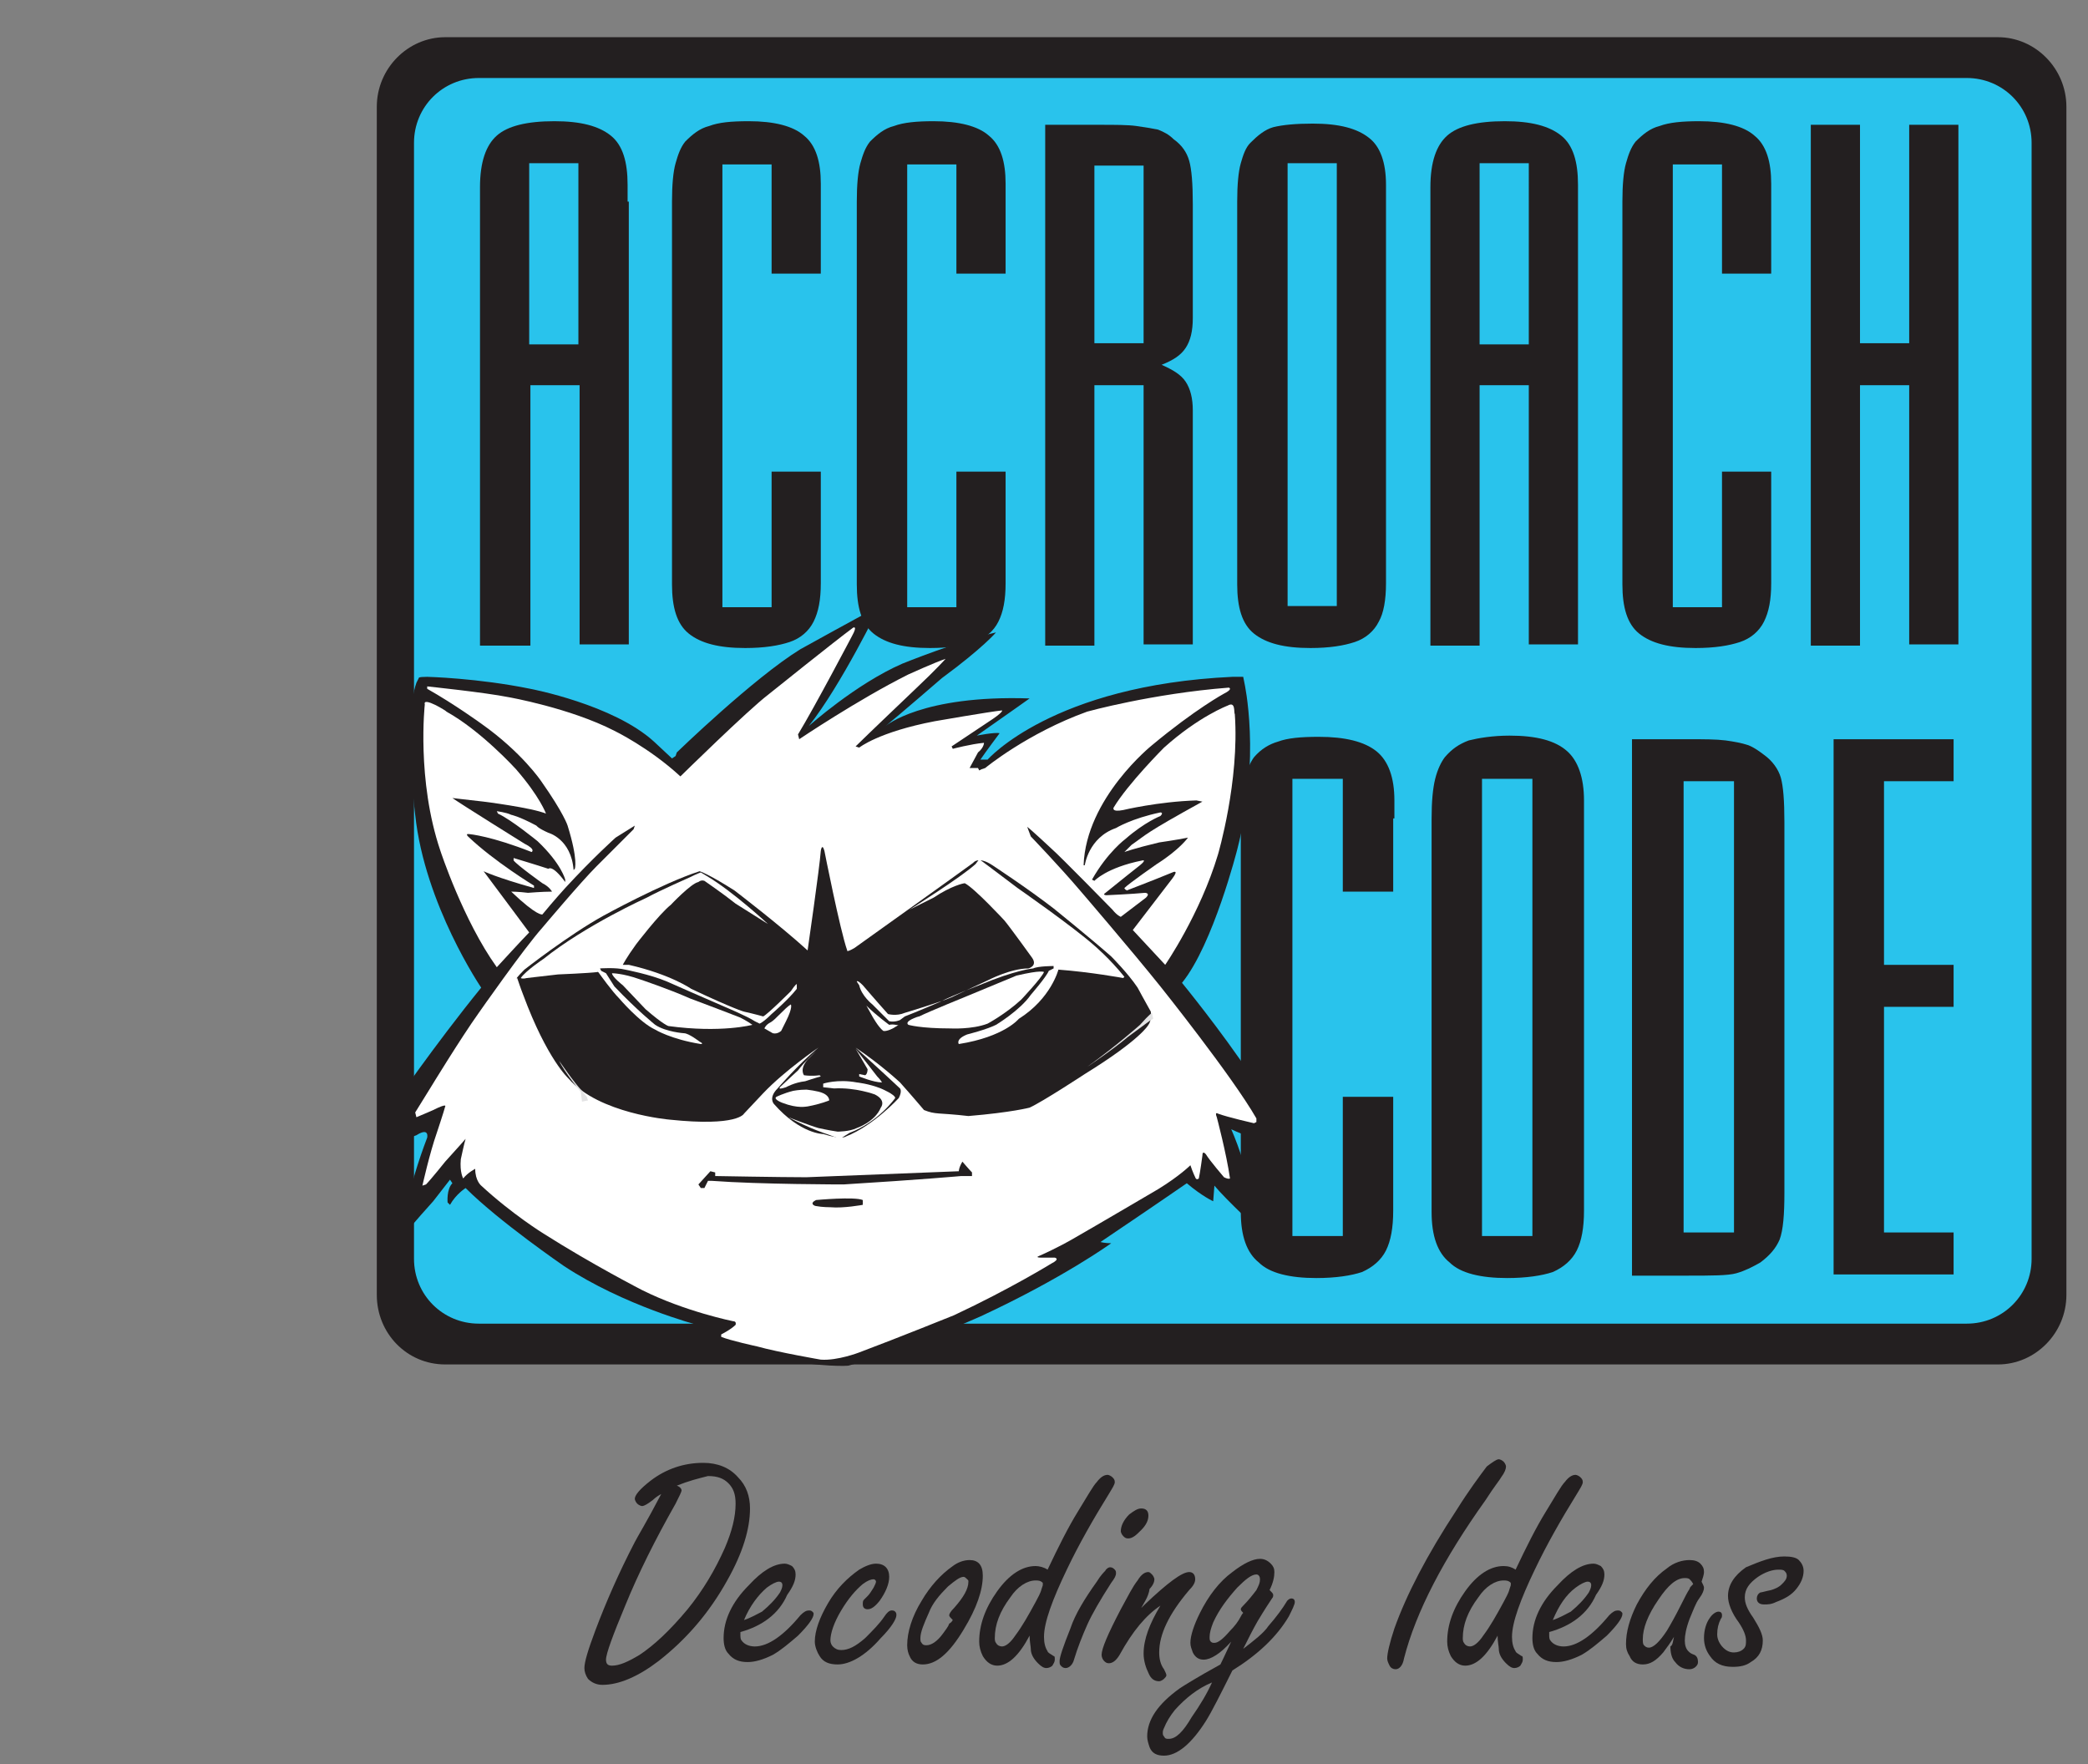
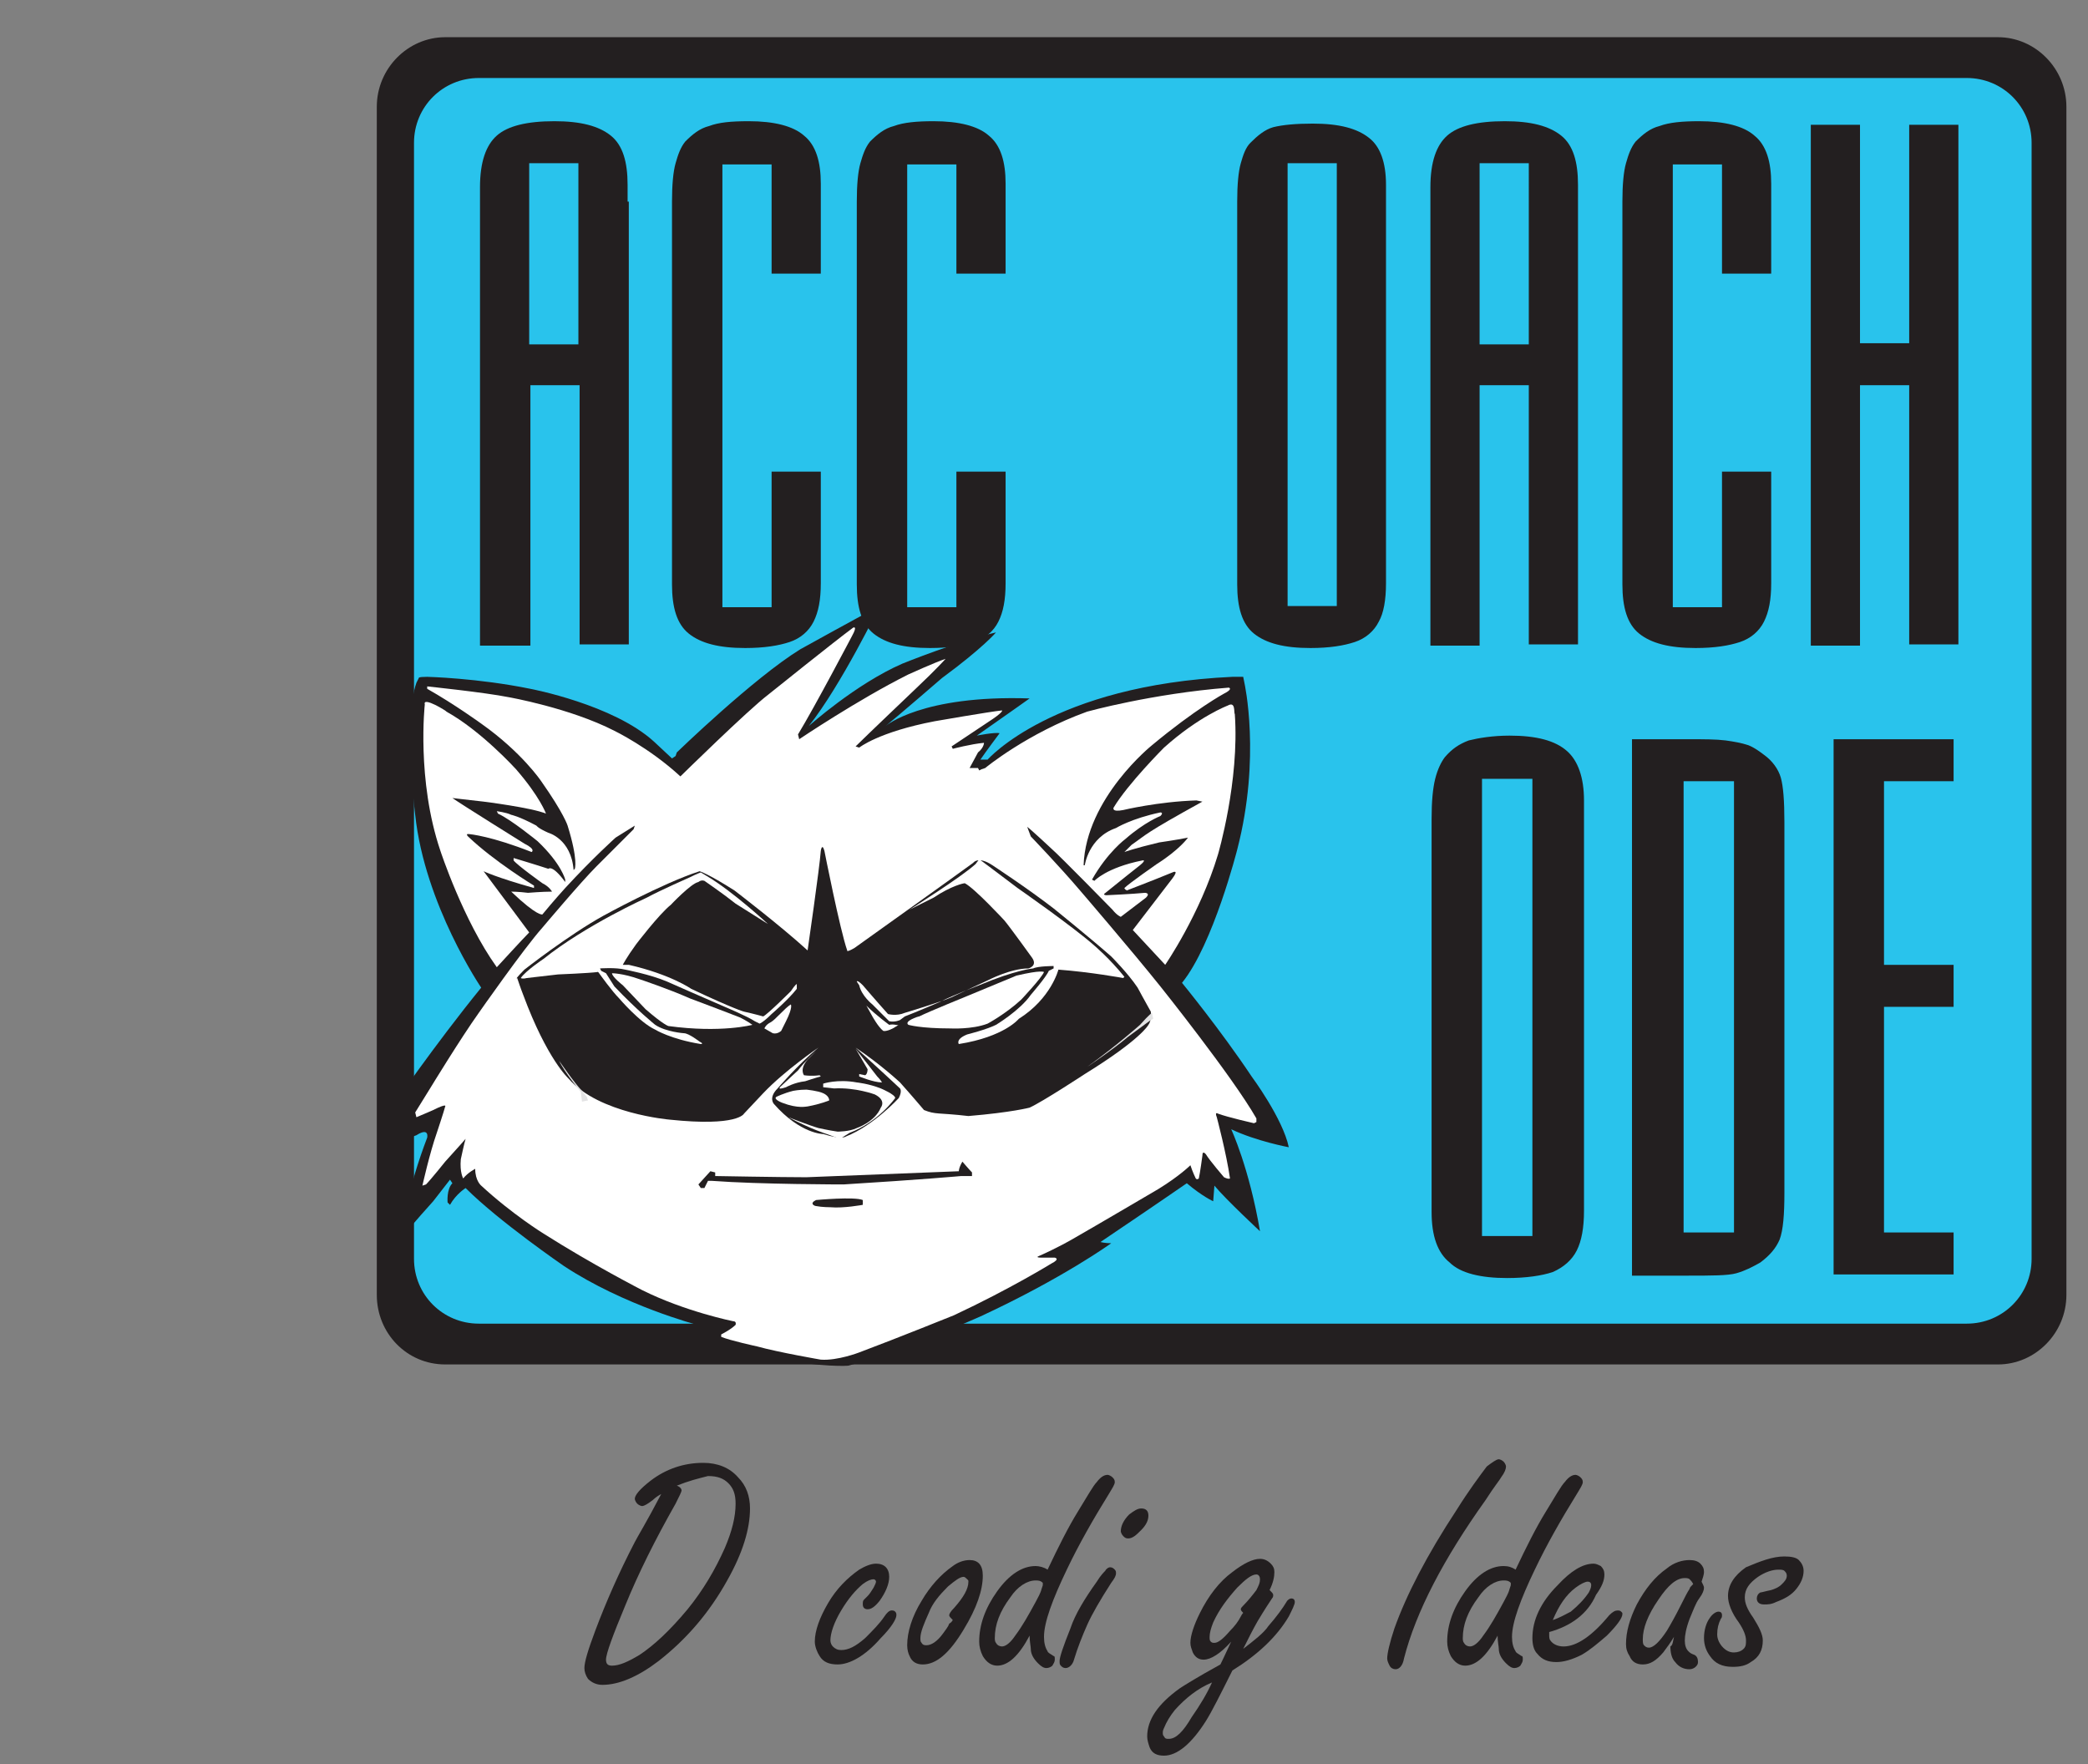
<svg xmlns="http://www.w3.org/2000/svg" version="1.1" id="Capa_1" x="0px" y="0px" width="174px" height="147px" viewBox="0 0 174 147" style="enable-background:new 0 0 174 147;" xml:space="preserve">
  <rect x="0" y="0" width="174" height="147" fill="#808080" stroke="none" />
  <style type="text/css">
	.st0{fill:#29C3EC;}
	.st1{fill:#231F20;}
	.st2{fill:#FFFFFF;}
	.st3{fill:#E3E3E4;}
</style>
  <g>
    <g>
      <polygon class="st0" points="170.1,6 33.6,6 33.6,111.5 146,111.5 146,111.4 170,111.4 170,74.3 170.1,74.2   " />
      <path class="st1" d="M166.5,3.1H37.1c-3.1,0-5.7,2.6-5.7,5.8v99c0,3.2,2.5,5.8,5.7,5.8h129.4c3.1,0,5.7-2.6,5.7-5.8v-99    C172.2,5.7,169.6,3.1,166.5,3.1z M169.3,104.9c0,3-2.4,5.4-5.4,5.4h-124c-3,0-5.4-2.4-5.4-5.4v-93c0-3,2.4-5.4,5.4-5.4h124    c3,0,5.4,2.4,5.4,5.4V104.9z" />
      <g>
        <g>
          <path class="st1" d="M52.4,16.8v36.9h-4.1V32.1h-4.1v21.7H40V16.8v-1.2c0-2.1,0.5-3.5,1.4-4.3c0.9-0.8,2.5-1.2,4.8-1.2      c2.2,0,3.7,0.4,4.7,1.2c1,0.8,1.4,2.2,1.4,4.1V16.8z M44.1,28.7h4.1V13.6h-4.1V28.7z" />
        </g>
        <g>
          <path class="st1" d="M68.4,16.8v6h-4.1v-9.1h-4.1v36.9h4.1V39.3h4.1v8.1v1.2c0,1.4-0.2,2.4-0.6,3.2c-0.4,0.8-1.1,1.4-2,1.7      c-0.9,0.3-2.1,0.5-3.7,0.5c-2.2,0-3.7-0.4-4.7-1.2c-1-0.8-1.4-2.2-1.4-4.1v-1.4V16.8c0-1.4,0.1-2.5,0.3-3.2      c0.2-0.7,0.4-1.3,0.8-1.8c0.6-0.6,1.2-1.1,2-1.3c0.8-0.3,1.8-0.4,3.3-0.4c2.1,0,3.7,0.4,4.6,1.2c1,0.8,1.4,2.2,1.4,4V16.8z" />
        </g>
        <g>
          <path class="st1" d="M83.8,16.8v6h-4.1v-9.1h-4.1v36.9h4.1V39.3h4.1v8.1v1.2c0,1.4-0.2,2.4-0.6,3.2c-0.4,0.8-1.1,1.4-2,1.7      c-0.9,0.3-2.1,0.5-3.7,0.5c-2.2,0-3.7-0.4-4.7-1.2c-1-0.8-1.4-2.2-1.4-4.1v-1.4V16.8c0-1.4,0.1-2.5,0.3-3.2      c0.2-0.7,0.4-1.3,0.8-1.8c0.6-0.6,1.2-1.1,2-1.3c0.8-0.3,1.9-0.4,3.3-0.4c2.1,0,3.7,0.4,4.6,1.2c1,0.8,1.4,2.2,1.4,4V16.8z" />
        </g>
        <g>
-           <path class="st1" d="M87.1,53.7V10.4h4.6c1.2,0,2.3,0,3,0.1c0.7,0.1,1.3,0.2,1.8,0.3c0.5,0.2,0.9,0.4,1.3,0.8      c0.7,0.5,1.1,1.1,1.3,1.8c0.2,0.7,0.3,1.9,0.3,3.6v8.7v0.8c0,1.1-0.2,1.9-0.6,2.5c-0.4,0.6-1,1-2,1.4c0.9,0.4,1.6,0.8,2,1.4      c0.4,0.6,0.6,1.4,0.6,2.4V35v18.7h-4.1V32.1h-4.1v21.7H87.1z M95.3,13.8h-4.1v14.8h4.1V13.8z" />
-         </g>
+           </g>
        <g>
          <path class="st1" d="M115.5,15.4v1.4v30.6v1.2c0,1.4-0.2,2.5-0.6,3.2c-0.4,0.8-1.1,1.4-2,1.7c-0.9,0.3-2.1,0.5-3.7,0.5      c-2.2,0-3.7-0.4-4.7-1.2c-1-0.8-1.4-2.2-1.4-4.1v-1.4V16.8c0-1.4,0.1-2.5,0.3-3.2c0.2-0.7,0.4-1.3,0.8-1.7      c0.6-0.6,1.2-1.1,1.9-1.3c0.8-0.2,1.9-0.3,3.3-0.3c2.2,0,3.7,0.4,4.7,1.2C115,12.2,115.5,13.5,115.5,15.4z M111.4,50.6V13.6      h-4.1v36.9H111.4z" />
        </g>
        <g>
          <path class="st1" d="M131.5,16.8v36.9h-4.1V32.1h-4.1v21.7h-4.1V16.8v-1.2c0-2.1,0.5-3.5,1.4-4.3c0.9-0.8,2.5-1.2,4.8-1.2      c2.2,0,3.7,0.4,4.7,1.2c1,0.8,1.4,2.2,1.4,4.1V16.8z M123.3,28.7h4.1V13.6h-4.1V28.7z" />
        </g>
        <g>
          <path class="st1" d="M147.6,16.8v6h-4.1v-9.1h-4.1v36.9h4.1V39.3h4.1v8.1v1.2c0,1.4-0.2,2.4-0.6,3.2c-0.4,0.8-1.1,1.4-2,1.7      c-0.9,0.3-2.1,0.5-3.7,0.5c-2.2,0-3.7-0.4-4.7-1.2c-1-0.8-1.4-2.2-1.4-4.1v-1.4V16.8c0-1.4,0.1-2.5,0.3-3.2      c0.2-0.7,0.4-1.3,0.8-1.8c0.6-0.6,1.2-1.1,2-1.3c0.8-0.3,1.9-0.4,3.3-0.4c2.1,0,3.7,0.4,4.6,1.2c1,0.8,1.4,2.2,1.4,4V16.8z" />
        </g>
        <g>
          <path class="st1" d="M159.1,10.4h4.1v43.3h-4.1V32.1h-4.1v21.7h-4.1V10.4h4.1v18.2h4.1V10.4z" />
        </g>
      </g>
      <g>
        <g>
-           <path class="st1" d="M116.1,68.2v6.1h-4.2v-9.4h-4.2V103h4.2V91.4h4.2v8.3v1.2c0,1.4-0.2,2.5-0.6,3.3c-0.4,0.8-1.1,1.4-2,1.8      c-0.9,0.3-2.2,0.5-3.8,0.5c-2.2,0-3.9-0.4-4.8-1.3c-1-0.8-1.5-2.2-1.5-4.2v-1.4V68.2c0-1.5,0.1-2.6,0.3-3.3      c0.2-0.7,0.5-1.4,0.8-1.8c0.6-0.7,1.3-1.1,2-1.3c0.8-0.3,1.9-0.4,3.4-0.4c2.2,0,3.8,0.4,4.8,1.2c1,0.8,1.5,2.2,1.5,4.1V68.2z" />
-         </g>
+           </g>
        <g>
          <path class="st1" d="M132,66.7v1.5v31.5v1.2c0,1.4-0.2,2.5-0.6,3.3c-0.4,0.8-1.1,1.4-2,1.8c-0.9,0.3-2.2,0.5-3.8,0.5      c-2.2,0-3.9-0.4-4.8-1.3c-1-0.8-1.5-2.2-1.5-4.2v-1.4V68.2c0-1.4,0.1-2.5,0.3-3.3c0.2-0.8,0.5-1.4,0.8-1.8      c0.6-0.7,1.2-1.1,2-1.4c0.8-0.2,2-0.4,3.4-0.4c2.2,0,3.8,0.4,4.8,1.3C131.5,63.4,132,64.8,132,66.7z M127.7,103V64.9h-4.2V103      H127.7z" />
        </g>
        <g>
          <path class="st1" d="M136,106.2V61.6h4.7c1.3,0,2.3,0,3.1,0.1c0.7,0.1,1.3,0.2,1.9,0.4c0.5,0.2,0.9,0.5,1.3,0.8      c0.7,0.5,1.2,1.2,1.4,1.9c0.2,0.7,0.3,1.9,0.3,3.7v30.9c0,1.8-0.1,3.1-0.4,3.9c-0.3,0.7-0.8,1.3-1.6,1.9c-0.7,0.4-1.3,0.7-2,0.9      c-0.7,0.2-2.1,0.2-4.1,0.2H136z M144.5,65.1h-4.2v37.6h4.2V65.1z" />
        </g>
        <g>
          <path class="st1" d="M152.8,61.6h10v3.5H157v15.3h5.8v3.5H157v18.8h5.8v3.5h-10V61.6z" />
        </g>
      </g>
      <path class="st1" d="M56.4,62.7c0,0,6.4-6.2,10.3-8.6c0,0,5.6-3.1,6.6-3.6c0,0-3.2,6.6-5.9,10c0,0,3.9-3.5,7.8-5.2    c0,0,4.7-1.9,7.8-2.6c0,0-1.1,1.3-4.5,3.8c0,0-3.7,3.2-4.7,4c0,0,3-2.6,12-2.3c0,0-1.4,1-4.4,3.1c0,0,1.5-0.3,1.9-0.2    c0,0-1.2,1.6-1.6,2.2h0.6c0,0,5.4-6.2,20.4-6.9h0.5h0.4l0.1,0.5c0,0,1.4,6.2-0.6,13.9c0,0-2,7.9-4.6,11.1c0,0,3.2,3.9,5.8,7.8    c0,0,2.6,3.5,3.1,5.9c0,0-2.7-0.5-4.8-1.5c0,0,1.5,3.2,2.4,8.5c0,0-2.8-2.6-3.8-3.8l-0.1,1.3c0,0-0.9-0.4-2.2-1.5    c0,0-2.6,1.8-7.2,4.9c0,0,0.4,0.1,0.9,0.1c0,0-4,2.9-10.9,6.1c0,0-6.5,2.9-11,4.1c0,0-2,0.2-6.8-0.7c0,0-5.8-1.3-7.6-1.8l0.2-0.3    l2.1-0.2l-0.5-0.4c0,0-6.1-1.6-11.1-4.9c0,0-5.4-3.7-8.2-6.5c0,0-0.8,0.5-1.3,1.4l-0.2-0.2c0,0-0.1-1.1,0.4-1.6l-0.2-0.3l-1.4,1.8    c0,0-1.9,2.1-2.5,2.9l-0.3-0.2c0,0,0.8-4.1,2.3-8c0,0,0.2-0.9-0.9-0.2l-1.9,0.7c0,0-0.4-1.5-0.1-3.1c0,0,3.5-5.1,7.4-9.9    c0,0-4.7-6.9-5.5-14.4c0,0-1-7.9,0.1-11l0.2-0.4c0,0-0.1-0.1,0.7-0.1c0,0,4.2,0.1,8.6,1c0,0,6.9,1.3,10.3,4.4l1.5,1.4l0.3-0.2    L56.4,62.7z" />
      <path class="st2" d="M56.8,64.6c0,0,5.5-5.4,7.2-6.7c0,0,5.6-4.5,7.1-5.6c0,0,0.4-0.2-0.1,0.7c0,0-3.1,5.9-4.5,8.2l0.1,0.4    c0,0,4.9-3.3,9.1-5.4c0,0,2.2-1,3.1-1.3c0,0-0.7,0.8-2.5,2.5c0,0-4.2,4-5,4.8l0.3,0.1c0,0,1.6-1.3,6.3-2.2c0,0,4.6-0.8,5.6-0.9    c0,0,0.2,0.1-1.2,1l-3,2l0.1,0.2c0,0,1.5-0.4,2.6-0.5c0,0,0,0.4-0.5,0.8L80.8,64h0.7l0.1,0.2l0.2-0.1l0.3-0.1c0,0,3.5-2.9,8.5-4.7    c0,0,5.4-1.5,11.8-2c0,0,0.4,0.1-0.4,0.5c0,0-2.4,1.3-6,4.3c0,0-5.5,4.4-5.7,10h0.1c0,0,0.3-2.3,2.6-3.1c0,0,1.3-0.8,3.7-1.3    c0,0,0.3,0,0,0.3c0,0-1.3,0.5-2.9,1.9c0,0-1.5,1.1-2.8,3.4l0.2,0.1c0,0,1-1.1,4-1.7c0,0,0.4-0.1-0.2,0.4c0,0-1.9,1.5-3,2.4    c0,0,0,0.1,0.2,0.1c0,0,2.2-0.1,3.2-0.2c0,0,0.5,0,0.1,0.4c0,0-1.7,1.3-2.1,1.6c0,0-0.3-0.1-0.7-0.6c0,0-4.3-4.4-5.1-5.1    c0,0-1.6-1.5-2-1.8l0.3,0.8c0,0,2.4,2.5,4.1,4.5c0,0,4.3,5,6.7,8c0,0,6,7.5,8,11l0,0.3l-0.2,0.1c0,0-2.2-0.5-3-0.8    c0,0-0.3-0.2-0.1,0.3c0,0,0.8,3,1.1,5.1c0,0-0.1,0.1-0.5-0.1c0,0-1.2-1.4-1.5-1.9c0,0-0.3-0.4-0.3,0.1c0,0-0.2,1.5-0.3,1.9    c0,0-0.2,0.2-0.3-0.1c0,0-0.2-0.4-0.4-1c0,0-0.9,0.9-2.7,2c0,0-5.1,3-7.2,4.2c0,0-1.2,0.7-2.8,1.4c0,0-0.2,0.1,0.3,0.1    c0,0,0.6,0,1.1,0c0,0,0.5,0.1-0.3,0.5c0,0-3.4,2.1-8.1,4.3c0,0-4.7,1.9-7.9,3.1c0,0-1.8,0.7-3.2,0.6c0,0-3.5-0.6-5.3-1.1    c0,0-2.3-0.5-3-0.8v-0.2c0,0,0.8-0.4,1.2-0.8c0,0,0.1-0.3-0.2-0.3c0,0-4-0.8-7.6-2.6c0,0-4.1-2.1-8.2-4.7c0,0-2.6-1.6-5.2-4    c0,0-0.5-0.4-0.5-1.4c0,0-0.6,0.3-1,0.8c0,0-0.3-0.5-0.2-1.6c0,0,0.3-1.4,0.4-1.7c0,0-0.6,0.7-1.7,1.9c0,0-1.2,1.5-1.6,1.9    l-0.3,0.1c0,0,0.6-2.7,1.2-4.4c0,0,0.6-1.8,0.7-2.2c0,0,0.2-0.3-1,0.3c0,0-0.9,0.4-1.4,0.6l-0.1-0.4c0,0,0.5-0.8,1.3-2.1    c0,0,2.5-4.1,4-6.2c0,0,3.7-5.3,5.3-7.1c0,0,3.2-3.8,4.5-5.1l3.1-3.1l0.1-0.3l-1.6,1c0,0-1.9,1.7-4.2,4.2c0,0-1,1.1-1.9,2.2    c0,0-0.4,0.2-2.6-1.9c0,0,0.6,0,1.4,0.1c0,0,1.2-0.1,2-0.1c0,0-0.2-0.4-0.8-0.7c0,0-2.1-1.5-2.4-1.9l0-0.2c0,0,2,0.6,2.9,0.9    c0,0,0.3-0.4,1.4,1.1l0-0.2c0,0-0.3-1.3-2.3-3.2c0,0-2.2-1.8-3.3-2.3l-0.1-0.2c0,0,0.8,0.1,1.2,0.3c0,0,0.6,0.1,2.1,0.9    c0,0,0.1,0.2,1,0.6c0,0,1.9,0.5,2.1,3.1l0.1-0.1c0,0,0.3-0.7-0.6-3.6c0,0-0.3-1-2.2-3.7c0,0-1.6-2.4-5-4.8c0,0-2.2-1.6-4.5-2.9    l0-0.2c0,0,4.8,0.5,6.8,0.9c0,0,5.1,0.9,8.8,2.8c0,0,2.9,1.4,5.5,3.8L56.8,64.6z" />
      <path class="st2" d="M35.4,58.7c0,0-0.7,6.3,1.3,12.2c0,0,1.9,5.8,4.7,9.7c0,0,2.2-2.4,2.7-2.9c0,0-2.3-3.1-3.8-5.1    c0,0,1,0.5,4.2,1.4l0-0.2c0,0-3.3-2-5.5-4.1c0,0-0.2-0.2,0-0.2c0.2,0,2,0.2,5.3,1.5c0,0,0.4-0.2-0.6-0.7c0,0-5.3-3.3-6-3.8    c0,0,0.8,0.1,2.6,0.3c0,0,4,0.5,5.2,1c0,0-0.5-1.4-2.5-3.7c0,0-2.9-3.2-5.8-4.8C37.3,59.3,35.2,58,35.4,58.7z" />
      <path class="st2" d="M102.3,58.8c0,0-2.4,0.9-5.3,3.5c0,0-3,3-4.2,5c0,0-0.2,0.4,0.8,0.2c0,0,2.9-0.7,6.1-0.8l0.5,0.1    c-4.9,2.7-4.6,2.7-5.9,3.6L93.7,71c0,0,0.8-0.3,2.9-0.8c0,0,1.4-0.2,2.4-0.4c0,0-0.7,1-2.6,2.2c0,0-2.3,1.6-2.7,2    c0,0,0,0.1,0.2,0.2c0,0,2.1-0.8,3.8-1.5c0,0,0.6-0.3,0,0.5l-3.3,4.3l2.7,2.9c0,0,2.9-4.2,4.4-9.2c0,0,1.8-6.1,1.4-11.7    C102.8,59.4,103,58.4,102.3,58.8z" />
      <path class="st1" d="M43.7,80.8c0,0,3.7-2.9,6.6-4.5c0,0,4.9-2.7,8-3.7c0,0,0.7,0.2,2.9,1.6c0,0,3.8,2.9,6.1,5c0,0,1-6.9,1.1-8.3    c0,0,0.1-0.7,0.3,0c0,0,1.3,6.6,1.9,8.3c0,0-0.1,0.2,0.6-0.2c0,0,9.1-6.5,9.9-7.1c0,0,0.4-0.6,1.6,0.2c0,0,2.9,1.9,5.1,3.6    c0,0,3.1,2.5,4.8,4c0,0,1.4,1.4,2.2,2.6c0,0,0.7,1.3,1.1,2c0,0,0.1,0.7-0.2,1.1c0,0-0.6,1.2-5.3,4.1c0,0-3.5,2.3-4.6,2.8    c0,0-1.5,0.4-5.1,0.7c-2.6-0.3-2.7-0.1-3.7-0.5c0,0-1.1-1.3-2-2.3c0,0-1.6-1.5-3.7-2.9c0,0,2.1,1.9,3.7,3.4c0,0,0.2,0.2-0.1,0.8    c0,0-2.1,2.3-4.4,3.2c0,0-0.3,0.3-1.9-0.2c0,0-1.9,0-4.1-2.5c0,0-0.5-0.5,0.3-1.3c0,0,1.7-2,3.4-3.4c0,0-2.8,1.9-4.6,3.8l-1.6,1.7    c0,0-0.5,1.1-6.2,0.5c0,0-5.9-0.5-8.4-3.4c0,0-1.8-1.6-3.8-7c0,0-0.2-0.5-0.5-1.4C43,81.6,43,81.5,43.7,80.8z" />
      <path class="st1" d="M58.2,98.7l1-1.1l0.4,0.1l0,0.3c0,0,5.5,0.1,7.6,0.1c0,0,7.6-0.3,12.7-0.5c0,0,0-0.3,0.3-0.8    c0,0,0.6,0.7,0.8,0.9l0,0.3c0,0-0.4,0-0.9,0c0,0-3.3,0.3-9.8,0.7c0,0-7,0-11-0.3H59L58.7,99l-0.3,0L58.2,98.7z" />
      <path class="st1" d="M68,100c0,0,3.2-0.3,3.9,0l0,0.4c0,0-1.6,0.3-2.7,0.2c0,0-0.7,0-1.2-0.1C67.9,100.5,67.4,100.3,68,100z" />
      <path class="st2" d="M75.8,75.8c0,0,4.3-2.7,5.5-3.8l0.3-0.4c0,0,1.1,0.8,3.2,2.4c0,0,4.6,3.2,6.4,4.8c0,0,1.3,1.1,2.5,2.6    l-0.1,0.1c0,0-2.7-0.5-5.4-0.7c0,0-0.6,2.4-3.3,4.1c0,0-1.2,1.5-5,2.1c0,0-0.3-0.4,0.7-0.8c0,0,1.6-0.4,2.4-0.8c0,0,2-1.2,2.9-2.5    c0,0,1.3-1.5,1.5-2c0,0,0.2-0.1,0.4-0.2v-0.2c0,0-1.3,0-1.7,0.2c0,0-1.4,0.1-4.5,1.4c0,0-2.1,0.8-3.3,1.4c0,0-2.1,0.9-2.9,1.2    L75,85c0,0-0.4,0.2-0.9,0.1c0,0-0.6-0.6-1.4-1.4c0,0-0.9-0.7-1.1-1.6l-0.2-0.3c0,0,0-0.2,0.5,0.3c0,0,1.2,1.4,2.1,2.4    c0,0,0.7,0.2,1.4-0.1c0,0,3-0.9,3.9-1.3c0,0,1.9-0.9,3-1.4c0,0,1.9-1,3.4-1c0,0,0.8-0.2,0.3-0.9c0,0-1.8-2.5-2.3-3.1    c0,0-2.5-2.7-3.3-3.1c-0.1,0-1.1,0.2-2.6,1.2L75.8,75.8z" />
      <path class="st2" d="M74.1,85.4c0,0-1.1-0.8-1.9-1.6c0,0,0,0,0.5,0.9c0,0,0.5,0.9,0.9,1.2c0,0,0.2,0.1,0.8-0.2l0.5-0.3    C74.9,85.5,74.5,85.3,74.1,85.4z" />
      <path class="st2" d="M75.7,85.4c0,0,1,0.3,3.5,0.3c0,0,1.8,0.1,3.1-0.4c0,0,1.5-0.8,2.8-2c0,0,1.7-1.8,1.9-2.3    c0,0-0.2-0.2-2.3,0.3c0,0-1.7,0.7-4.1,1.7c0,0-3.2,1.3-4,1.7C76.5,84.7,75.3,85.1,75.7,85.4z" />
      <path class="st3" d="M95.9,85l0.2-0.1l-0.1-0.5c0,0-0.2,0.1-1,1c0,0-1.9,1.7-4.4,3.5c0,0,2.1-1.4,3.4-2.5L95.9,85z" />
      <path class="st2" d="M64,77c0,0-2.9-2.7-5.1-4l-0.5-0.3c0,0-0.3,0.1-0.9,0.4c0,0-2.5,1.1-3.6,1.7c0,0-5.1,2.3-8.6,5.1    c0,0-1.5,1-1.9,1.6c0,0,0.1,0.1,0.5,0c0,0,1.7-0.2,2.6-0.3c0,0,2.5-0.1,3.3-0.2c0,0,0-0.1,0.2,0.2c0,0,1,1.4,1.6,2    c0,0,1.7,2,3,2.6c0,0,1.3,0.8,3.8,1.2c0,0,0.3,0-0.1-0.2c0,0-0.9-0.7-1.3-0.7c0,0-1.5-0.1-2.4-0.7c0,0-1.5-1.2-3.4-3.2l-0.7-1.1    l-0.4-0.2l-0.1-0.2c0,0,1.3-0.1,2.1,0.1c0,0,2.1,0.4,3.5,1c0,0,3.4,1.5,4.8,2.1c0,0,1.9,0.8,2.5,1.2c0,0,0.2,0.1,0.4,0.2    c0,0,0.3-0.1,1-0.8c0,0,1.4-1.2,2.1-2.1V82c0,0-0.1,0-0.5,0.6c0,0-1.9,1.9-2.3,2.1c0,0-0.7-0.2-1.6-0.4c0,0-0.8-0.2-4.4-1.9    c0,0-1.7-1.2-5.2-2l-0.5,0c0,0,0.3-0.6,1.1-1.7c0,0,1.9-2.5,2.9-3.3c0,0,1.7-1.8,2.3-1.9c0,0,0.2-0.2,0.5-0.1c0,0,1.6,1.1,2.6,1.9    L64,77z" />
      <path class="st2" d="M63.7,85.7c0,0,0.1-0.3,0.5-0.5c0.4-0.2,1.2-1.2,1.7-1.5c0,0,0.2,0.2-0.4,1.4c0,0-0.2,0.4-0.4,0.8    c0,0-0.3,0.3-0.7,0.2L63.7,85.7z" />
      <path class="st2" d="M51.9,82.1c0,0-0.9-0.7-0.9-1c0,0,0.9,0,2.3,0.5c0,0,2.4,0.8,4.2,1.6c0,0,3.2,1.2,4.2,1.6c0,0,0.6,0.3,1,0.6    c0,0-2.6,0.7-7,0.1c0,0-0.4-0.1-1.9-1.4L51.9,82.1z" />
      <path class="st2" d="M71.6,89.7c0,0,1.2,0.5,1.9,0.5c0,0-0.1-0.2-0.4-0.5c-0.3-0.4-1.8-2.3-1.8-2.3s0.2,0.3,1,1.7    c0,0,0,0.4-0.2,0.5l-0.5-0.1L71.6,89.7z" />
      <path class="st2" d="M68.3,89.6c0,0-0.6,0.1-1.3,0c0,0-0.4-0.5,0.3-1.3c0,0-0.4,0.4,0.7-0.7c0,0-0.9,0.8-1.5,1.6    c0,0-1.2,1.1-1.4,1.3c0,0-0.5,0.4,0.4,0.1c0,0,0.7-0.4,1.6-0.5c0,0,0.9-0.3,1.3-0.4L68.3,89.6z" />
      <path class="st2" d="M65.2,91.9c0,0-0.8-0.3-0.5-0.5c0,0,0.6-0.3,1.4-0.5c0,0,0.5-0.1,1.1-0.1c0,0,1,0.1,1.4,0.3    c0,0,0.5,0.2,0.5,0.6c0,0-0.7,0.3-1.8,0.5C67.2,92.2,66.5,92.4,65.2,91.9z" />
      <path class="st2" d="M68.6,90.3c0,0,1.2-0.4,2.8-0.1c0,0,1,0.1,2,0.5c0,0,1.2,0.5,1.2,0.8c0,0-1.4,2-3.8,2.9l-0.8,0.5    c0,0-0.3-0.1-1.1-0.4c0,0-1.3-0.4-3.2-1.4c0,0,1.8,0.7,2.5,0.9c0,0,0.9,0.2,1.6,0.3c0,0,1,0,1.6-0.3c0,0,1.5-0.5,2-1.7    c0,0,0.5-0.6-0.5-1.1c0,0-1.6-0.6-3.4-0.5l-0.9-0.1L68.6,90.3z" />
      <path class="st3" d="M48.4,91c0,0-1.4-1.7-1.8-2.6c0,0,1.3,1.9,1.9,2.5l0.4,0.5l0.1,0.3l-0.5,0.1L48.4,91z" />
    </g>
    <g>
      <path class="st1" d="M55.1,124.5c-0.2,0.1-0.5,0.3-0.7,0.5c-0.4,0.3-0.7,0.5-0.9,0.5c-0.1,0-0.3-0.1-0.4-0.2    c-0.1-0.1-0.2-0.3-0.2-0.4c0-0.3,0.4-0.8,1.3-1.5c1.3-1,2.8-1.5,4.4-1.5c1.2,0,2.2,0.4,2.9,1.2c0.7,0.7,1,1.6,1,2.6    c0,1.7-0.6,3.7-1.9,6c-1.5,2.7-3.4,4.9-5.7,6.7c-1.7,1.3-3.3,2-4.7,2c-0.5,0-0.9-0.2-1.2-0.5c-0.2-0.3-0.3-0.6-0.3-0.9    c0-0.5,0.3-1.5,0.9-3.1c0.9-2.4,2-4.9,3.3-7.4C53.1,128.1,53.9,126.8,55.1,124.5z M56.4,123.8c0.3,0.1,0.4,0.3,0.4,0.4    c0,0.1-0.2,0.5-0.5,1.1c-1.7,3-3.1,5.8-4.2,8.5c-1,2.4-1.6,4-1.6,4.5c0,0.4,0.2,0.5,0.5,0.5c0.6,0,1.3-0.3,2.3-0.9    c1.2-0.8,2.5-2,4-3.8c1.3-1.6,2.3-3.3,3.1-5.1c0.6-1.4,0.9-2.6,0.9-3.7c0-0.8-0.2-1.3-0.6-1.7c-0.4-0.4-0.9-0.6-1.7-0.6    C58.2,123.2,57.4,123.4,56.4,123.8z" />
-       <path class="st1" d="M61.7,136v0.2c0,0.2,0,0.4,0.1,0.5c0.2,0.3,0.6,0.5,1.1,0.5c1.1,0,2.4-0.9,3.8-2.6c0.3-0.3,0.5-0.4,0.7-0.4    c0.1,0,0.2,0,0.3,0.1c0.1,0.1,0.1,0.1,0.1,0.2c0,0.3-0.4,0.9-1.3,1.8c-0.7,0.6-1.4,1.2-2.1,1.6c-0.8,0.4-1.5,0.6-2.1,0.6    c-0.7,0-1.2-0.2-1.6-0.7c-0.3-0.3-0.4-0.8-0.4-1.3c0-1.5,0.7-3,2.1-4.4c1.1-1.2,2.1-1.8,3-1.8c0.2,0,0.4,0.1,0.6,0.2    c0.2,0.2,0.3,0.4,0.3,0.7c0,0.5-0.2,1-0.7,1.7C64.9,134.5,63.5,135.5,61.7,136z M62,135c0.6-0.2,1.1-0.5,1.5-0.7    c0.6-0.5,1.1-1,1.5-1.6c0.1-0.2,0.2-0.4,0.2-0.6c0-0.2-0.1-0.3-0.3-0.3c-0.2,0-0.6,0.2-1,0.5C63.2,132.9,62.5,133.8,62,135z" />
      <path class="st1" d="M73,130.3c0.7,0,1.1,0.4,1.1,1.1c0,0.6-0.3,1.3-0.8,2c-0.4,0.5-0.7,0.7-1,0.7c-0.2,0-0.4-0.1-0.4-0.4    c0-0.2,0-0.3,0.1-0.4c0,0,0.1-0.1,0.3-0.3c0.2-0.2,0.3-0.4,0.5-0.7c0.1-0.2,0.2-0.4,0.2-0.5c0-0.1-0.1-0.2-0.2-0.2    c-0.2,0-0.5,0.1-0.9,0.4c-0.6,0.5-1.2,1.2-1.8,2.2c-0.6,1-0.9,1.9-0.9,2.5c0,0.2,0.1,0.4,0.2,0.5c0.2,0.2,0.4,0.3,0.7,0.3    c0.6,0,1.2-0.3,2-1c0.6-0.6,1.2-1.2,1.6-1.8c0.2-0.3,0.4-0.5,0.6-0.5c0.1,0,0.2,0,0.3,0.1c0.1,0.1,0.1,0.2,0.1,0.3    c0,0.3-0.4,1-1.3,1.9c-1.3,1.5-2.6,2.2-3.6,2.2c-0.7,0-1.2-0.2-1.5-0.7c-0.2-0.3-0.4-0.8-0.4-1.2c0-0.9,0.4-2,1.1-3.2    c0.7-1.2,1.6-2.1,2.6-2.8C72.1,130.5,72.6,130.3,73,130.3z" />
      <path class="st1" d="M80.8,130c0.7,0,1.1,0.4,1.1,1.3c0,1.2-0.5,2.7-1.6,4.5c-1.2,2-2.3,2.9-3.4,2.9c-0.5,0-0.9-0.2-1.1-0.7    c-0.1-0.2-0.2-0.5-0.2-0.9c0-1.1,0.4-2.4,1.2-3.7c0.7-1.2,1.6-2.2,2.6-2.9C79.8,130.2,80.3,130,80.8,130z M79.4,135    c-0.2-0.2-0.3-0.3-0.3-0.4c0-0.1,0.1-0.3,0.4-0.6c0.8-0.9,1.2-1.6,1.2-2.2c0-0.1,0-0.1-0.1-0.2c-0.1-0.1-0.2-0.2-0.3-0.2    c-0.3,0-0.7,0.3-1.3,0.8c-0.7,0.7-1.3,1.4-1.6,2.2c-0.4,0.9-0.7,1.6-0.7,2.1c0,0.2,0,0.3,0.1,0.4c0.1,0.2,0.3,0.2,0.4,0.2    c0.4,0,0.9-0.3,1.4-1c0.2-0.3,0.4-0.5,0.5-0.8C79.3,135.2,79.4,135,79.4,135z" />
      <path class="st1" d="M87.3,130.8c0.9-1.9,1.7-3.5,2.5-4.8c0.8-1.3,1.3-2.2,1.6-2.5c0.3-0.4,0.6-0.6,0.9-0.6c0.1,0,0.3,0.1,0.4,0.2    c0.1,0.1,0.2,0.2,0.2,0.4c0,0.2-0.2,0.5-0.5,1c-1.3,2.1-2.5,4.2-3.5,6.3c-1.2,2.5-1.9,4.4-1.9,5.6c0,0.5,0.1,0.9,0.3,1.2    c0,0.1,0.2,0.2,0.5,0.4c0.1,0,0.1,0.1,0.1,0.3c0,0.2-0.1,0.3-0.2,0.5c-0.1,0.1-0.3,0.2-0.5,0.2c-0.2,0-0.4-0.1-0.7-0.4    c-0.4-0.4-0.6-0.8-0.6-1.2c0-0.2-0.1-0.6-0.1-1.1c-0.9,1.7-1.8,2.5-2.7,2.5c-0.5,0-0.9-0.3-1.2-0.8c-0.2-0.4-0.3-0.8-0.3-1.2    c0-1.4,0.5-2.8,1.5-4.2c1-1.4,2.1-2.1,3.2-2.1C86.6,130.5,87,130.6,87.3,130.8z M86.9,131.9c-0.2-0.2-0.4-0.2-0.6-0.2    c-0.7,0-1.5,0.5-2.1,1.4c-0.9,1.2-1.3,2.3-1.3,3.4c0,0.1,0,0.3,0.1,0.4c0.1,0.2,0.3,0.3,0.5,0.3c0.3,0,0.7-0.3,1.1-0.9    c0.6-0.8,1.1-1.7,1.7-2.8c0.2-0.4,0.4-0.7,0.5-1.1l0.1-0.3L86.9,131.9z" />
      <path class="st1" d="M92.5,130.6c0.2,0,0.3,0.1,0.4,0.2c0.1,0.1,0.1,0.2,0.1,0.3c0,0.2-0.1,0.4-0.4,0.8c-0.9,1.4-1.6,2.6-2,3.5    c-0.4,0.9-0.8,1.9-1.1,2.9c-0.1,0.4-0.4,0.7-0.7,0.7c-0.2,0-0.3-0.1-0.4-0.2c-0.1-0.1-0.1-0.2-0.1-0.4c0-0.3,0.3-1.2,0.9-2.7    c0.4-1.2,1.2-2.5,2.2-3.9c0.3-0.5,0.6-0.8,0.7-0.9C92.2,130.7,92.4,130.6,92.5,130.6z M95.1,125.7c0.4,0,0.6,0.2,0.6,0.6    c0,0.4-0.2,0.8-0.6,1.2c-0.4,0.4-0.7,0.7-1.1,0.7c-0.2,0-0.3-0.1-0.4-0.2c-0.1-0.1-0.2-0.3-0.2-0.4c0-0.4,0.2-0.9,0.7-1.4    C94.5,125.9,94.8,125.7,95.1,125.7z" />
-       <path class="st1" d="M95.1,134c0.1-0.1,0.2-0.2,0.3-0.3c1.9-1.8,3.1-2.7,3.7-2.7c0.3,0,0.5,0.2,0.5,0.6c0,0.3-0.2,0.6-0.5,0.9    c-1.7,2-2.5,3.7-2.5,5.2c0,0.5,0.1,1,0.4,1.4c0.1,0.2,0.2,0.4,0.2,0.5c0,0.1-0.1,0.2-0.2,0.3c-0.1,0.1-0.3,0.2-0.4,0.2    c-0.4,0-0.7-0.2-0.9-0.7c-0.2-0.4-0.4-1-0.4-1.6c0-1.2,0.5-2.5,1.4-4c-1.2,0.8-2.3,2.1-3.4,4.1c-0.3,0.5-0.6,0.7-0.9,0.7    c-0.2,0-0.3-0.1-0.4-0.2c-0.1-0.1-0.2-0.3-0.2-0.5c0-0.5,0.5-1.7,1.6-3.8c0.6-1.1,1-1.9,1.4-2.4c0.3-0.5,0.6-0.7,0.9-0.7    c0.1,0,0.2,0.1,0.3,0.2c0.1,0.1,0.2,0.3,0.2,0.4c0,0.2-0.1,0.5-0.4,0.8C95.7,133.1,95.3,133.6,95.1,134z" />
      <path class="st1" d="M103.6,137.4c0.9-0.7,1.7-1.3,2.1-1.9c0.7-0.8,1.2-1.5,1.5-2c0.1-0.2,0.3-0.3,0.4-0.3c0.2,0,0.3,0.1,0.3,0.3    c0,0.2-0.2,0.6-0.5,1.2c-1,1.7-2.6,3.2-4.7,4.5c-1,2-1.7,3.4-2.2,4.2c-1.2,1.9-2.4,2.9-3.5,2.9c-0.6,0-1-0.2-1.2-0.7    c-0.1-0.3-0.2-0.6-0.2-0.9c0-1.4,0.9-2.7,2.7-4c0.3-0.2,1.4-0.9,3.4-2c0.4-0.8,0.7-1.5,0.9-1.9c-0.9,1-1.7,1.5-2.3,1.5    c-0.4,0-0.7-0.2-0.9-0.6c-0.1-0.3-0.2-0.5-0.2-0.8c0-0.6,0.3-1.5,0.8-2.5c0.7-1.4,1.6-2.6,2.7-3.4c0.9-0.7,1.7-1.1,2.3-1.1    c0.3,0,0.6,0.1,0.9,0.4c0.2,0.2,0.3,0.4,0.3,0.7c0,0.4-0.1,0.9-0.4,1.5c0.2,0.2,0.3,0.3,0.3,0.4c0,0.1,0,0.2-0.1,0.3    c-0.2,0.3-0.6,0.9-1.2,1.9C104.4,135.8,104,136.6,103.6,137.4z M101,140.2c-1.2,0.5-2.2,1.3-3.1,2.3c-0.4,0.5-0.7,1-0.9,1.5    c-0.1,0.2-0.1,0.3-0.1,0.4c0,0.1,0,0.2,0.1,0.3c0.1,0.2,0.2,0.2,0.4,0.2c0.6,0,1.2-0.6,1.9-1.8C100,142.1,100.6,141.1,101,140.2z     M103.6,134.4c-0.1-0.1-0.2-0.2-0.2-0.3c0-0.1,0.1-0.2,0.2-0.3c0.4-0.4,0.8-0.9,1.1-1.3c0.2-0.4,0.3-0.6,0.3-0.9    c0-0.2-0.1-0.4-0.3-0.4c-0.4,0-0.9,0.4-1.6,1.1c-0.8,0.9-1.5,1.8-2,2.9c-0.2,0.5-0.3,0.9-0.3,1.2c0,0.2,0,0.3,0.1,0.4    c0.1,0.1,0.2,0.1,0.3,0.1c0.3,0,0.7-0.3,1.3-1c0.4-0.4,0.7-0.8,0.9-1.2C103.5,134.5,103.6,134.4,103.6,134.4z" />
      <path class="st1" d="M124.9,121.6c0.1,0,0.3,0.1,0.4,0.2c0.1,0.1,0.2,0.3,0.2,0.4c0,0.2-0.1,0.5-0.4,0.9c-0.1,0.2-0.6,0.8-1.3,1.9    c-3.5,4.9-5.8,9.3-6.8,13.2c-0.1,0.6-0.4,0.9-0.7,0.9c-0.2,0-0.4-0.1-0.5-0.3c-0.1-0.2-0.2-0.4-0.2-0.6c0-0.4,0.2-1.3,0.6-2.5    c1-2.8,2.7-6.1,5.2-9.9c1-1.6,1.9-2.8,2.5-3.6C124.3,121.9,124.7,121.6,124.9,121.6z" />
      <path class="st1" d="M126.3,130.8c0.9-1.9,1.7-3.5,2.5-4.8c0.8-1.3,1.3-2.2,1.6-2.5c0.3-0.4,0.6-0.6,0.9-0.6    c0.1,0,0.3,0.1,0.4,0.2c0.1,0.1,0.2,0.2,0.2,0.4c0,0.2-0.2,0.5-0.5,1c-1.3,2.1-2.5,4.2-3.5,6.3c-1.2,2.5-1.9,4.4-1.9,5.6    c0,0.5,0.1,0.9,0.3,1.2c0,0.1,0.2,0.2,0.5,0.4c0.1,0,0.1,0.1,0.1,0.3c0,0.2-0.1,0.3-0.2,0.5c-0.1,0.1-0.3,0.2-0.5,0.2    c-0.2,0-0.4-0.1-0.7-0.4c-0.4-0.4-0.6-0.8-0.6-1.2c0-0.2-0.1-0.6-0.1-1.1c-0.9,1.7-1.8,2.5-2.7,2.5c-0.5,0-0.9-0.3-1.2-0.8    c-0.2-0.4-0.3-0.8-0.3-1.2c0-1.4,0.5-2.8,1.5-4.2c1-1.4,2.1-2.1,3.2-2.1C125.7,130.5,126,130.6,126.3,130.8z M125.9,131.9    c-0.2-0.2-0.4-0.2-0.6-0.2c-0.7,0-1.5,0.5-2.1,1.4c-0.9,1.2-1.3,2.3-1.3,3.4c0,0.1,0,0.3,0.1,0.4c0.1,0.2,0.3,0.3,0.5,0.3    c0.3,0,0.7-0.3,1.1-0.9c0.6-0.8,1.1-1.7,1.7-2.8c0.2-0.4,0.4-0.7,0.5-1.1l0.1-0.3L125.9,131.9z" />
      <path class="st1" d="M129.1,136v0.2c0,0.2,0,0.4,0.1,0.5c0.2,0.3,0.6,0.5,1.1,0.5c1.1,0,2.4-0.9,3.8-2.6c0.3-0.3,0.5-0.4,0.7-0.4    c0.1,0,0.2,0,0.3,0.1c0.1,0.1,0.1,0.1,0.1,0.2c0,0.3-0.4,0.9-1.3,1.8c-0.7,0.6-1.4,1.2-2.1,1.6c-0.8,0.4-1.5,0.6-2.1,0.6    c-0.7,0-1.2-0.2-1.6-0.7c-0.3-0.3-0.4-0.8-0.4-1.3c0-1.5,0.7-3,2.1-4.4c1.1-1.2,2.1-1.8,3-1.8c0.2,0,0.4,0.1,0.6,0.2    c0.2,0.2,0.3,0.4,0.3,0.7c0,0.5-0.2,1-0.7,1.7C132.3,134.5,130.9,135.5,129.1,136z M129.4,135c0.6-0.2,1.1-0.5,1.5-0.7    c0.6-0.5,1.1-1,1.5-1.6c0.1-0.2,0.2-0.4,0.2-0.6c0-0.2-0.1-0.3-0.3-0.3c-0.2,0-0.6,0.2-1,0.5C130.5,132.9,129.9,133.8,129.4,135z" />
      <path class="st1" d="M139.5,136.4c-0.3,0.5-0.6,0.9-0.9,1.3c-0.6,0.7-1.1,1-1.7,1c-0.5,0-0.9-0.2-1.1-0.7c-0.2-0.3-0.3-0.6-0.3-1    c0-1,0.3-2.1,0.9-3.3c0.7-1.3,1.5-2.3,2.5-3c0.6-0.5,1.3-0.7,1.9-0.7c0.4,0,0.7,0.1,0.9,0.3c0.2,0.2,0.3,0.4,0.3,0.7    c0,0.2-0.1,0.5-0.2,0.8c0.1,0.2,0.2,0.4,0.2,0.5c0,0.2-0.1,0.5-0.4,0.9c-0.3,0.4-0.5,1-0.8,1.7c-0.3,0.8-0.4,1.4-0.4,1.8    c0,0.4,0.1,0.7,0.3,0.9c0.1,0.1,0.2,0.2,0.5,0.3c0.2,0.1,0.3,0.3,0.3,0.6c0,0.2-0.1,0.3-0.2,0.4c-0.1,0.1-0.3,0.2-0.5,0.2    c-0.5,0-0.9-0.2-1.2-0.6c-0.3-0.3-0.4-0.8-0.4-1.3C139.4,137.1,139.4,136.8,139.5,136.4z M141.1,132c-0.1-0.2-0.2-0.3-0.3-0.4    c-0.1-0.1-0.3-0.1-0.4-0.1c-0.7,0-1.4,0.6-2.2,1.8c-0.9,1.3-1.3,2.4-1.3,3.3c0,0.2,0,0.4,0.1,0.5c0.1,0.1,0.2,0.2,0.4,0.2    c0.4,0,0.9-0.5,1.5-1.4c0.3-0.5,0.7-1.2,1.2-2.2c0.3-0.6,0.5-1,0.7-1.3C140.8,132.3,140.9,132.2,141.1,132z" />
      <path class="st1" d="M148.7,129.7c0.6,0,1,0.1,1.2,0.3s0.4,0.5,0.4,0.9c0,0.5-0.2,1-0.6,1.5c-0.4,0.5-0.9,0.8-1.7,1.1    c-0.4,0.2-0.7,0.2-1,0.2c-0.4,0-0.6-0.2-0.6-0.5c0-0.2,0.1-0.4,0.3-0.5c0.1,0,0.4-0.1,0.9-0.2c0.3-0.1,0.6-0.2,0.9-0.5    c0.2-0.2,0.4-0.4,0.4-0.7c0-0.2-0.1-0.3-0.2-0.4c-0.1-0.1-0.3-0.1-0.5-0.1c-0.5,0-1.1,0.2-1.7,0.6c-0.7,0.5-1.1,1-1.1,1.7    c0,0.5,0.2,1,0.7,1.7c0.5,0.8,0.8,1.4,0.8,1.9c0,0.8-0.3,1.4-1,1.8c-0.4,0.3-0.9,0.4-1.5,0.4c-0.9,0-1.5-0.3-1.9-0.9    c-0.3-0.4-0.5-0.9-0.5-1.5c0-0.7,0.2-1.3,0.5-1.7c0.2-0.3,0.5-0.5,0.7-0.5c0.2,0,0.3,0.1,0.3,0.3c0,0.1,0,0.2-0.1,0.3    c-0.2,0.4-0.3,0.8-0.3,1.3c0,0.4,0.2,0.8,0.5,1.1c0.3,0.3,0.6,0.4,0.9,0.4c0.3,0,0.6-0.1,0.8-0.3c0.2-0.2,0.2-0.4,0.2-0.7    c0-0.4-0.2-0.9-0.6-1.5c-0.6-0.8-0.9-1.6-0.9-2.2c0-0.9,0.5-1.7,1.5-2.4C146.7,130.1,147.7,129.7,148.7,129.7z" />
    </g>
  </g>
</svg>